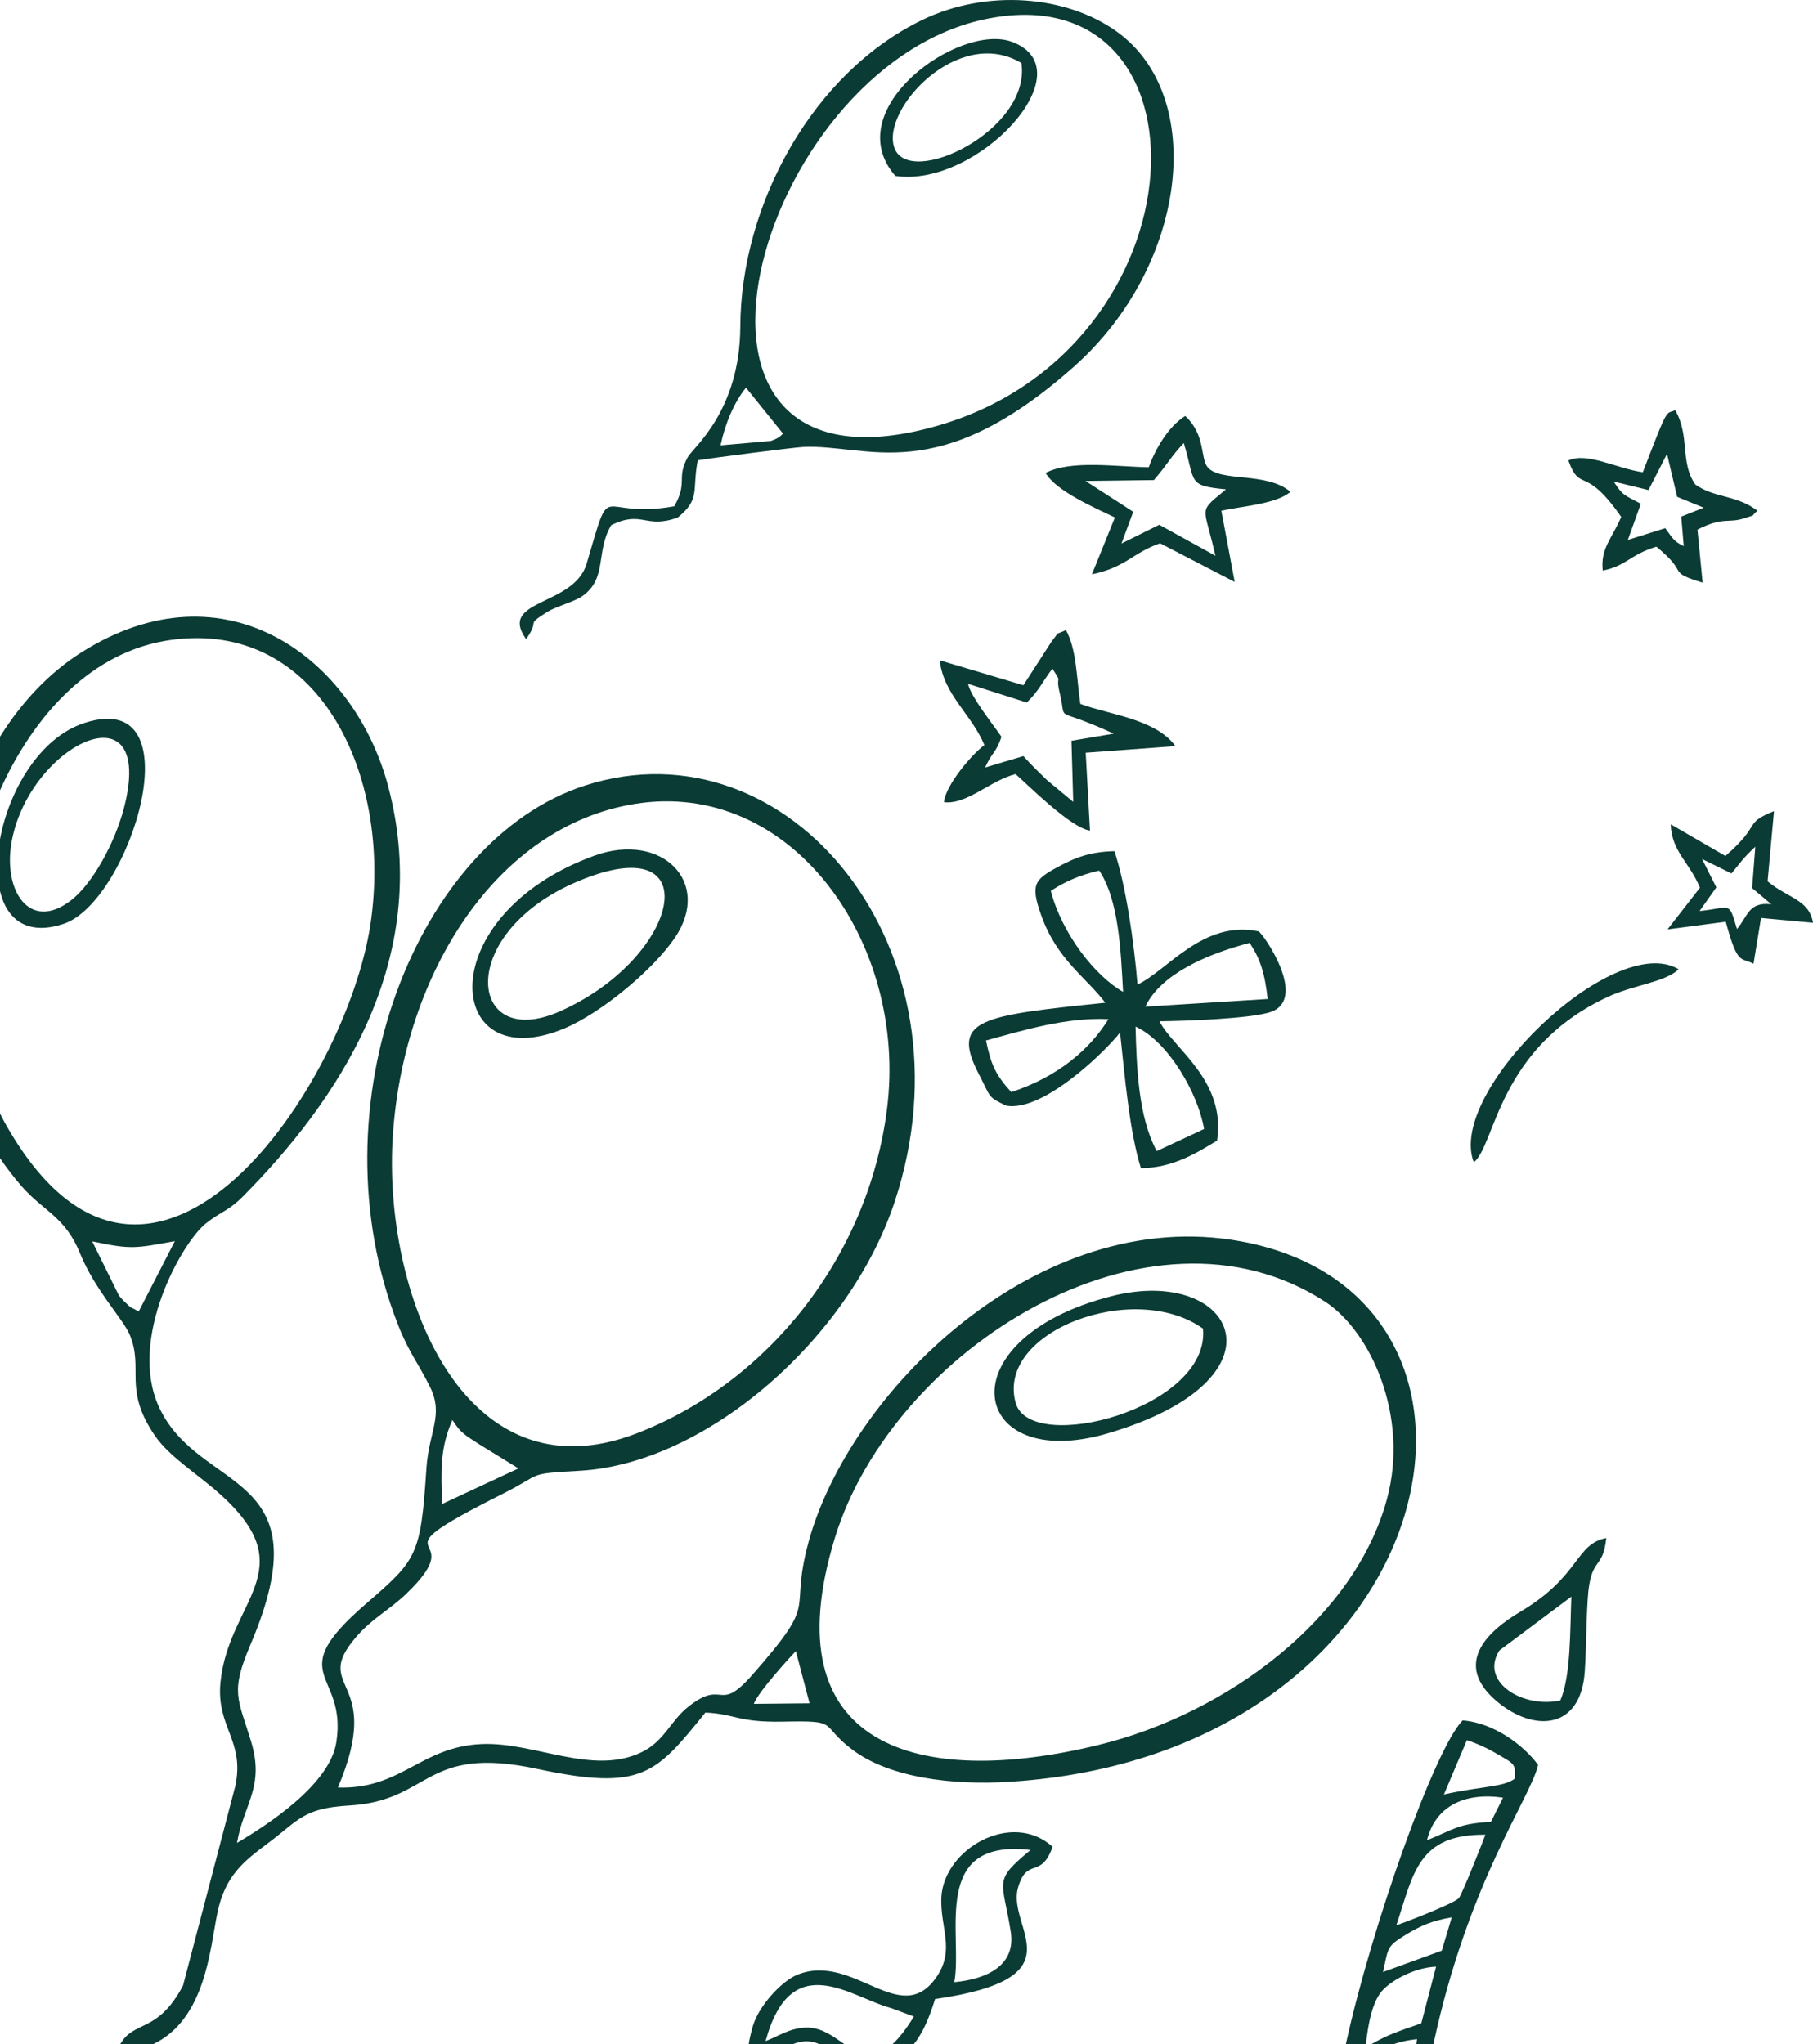
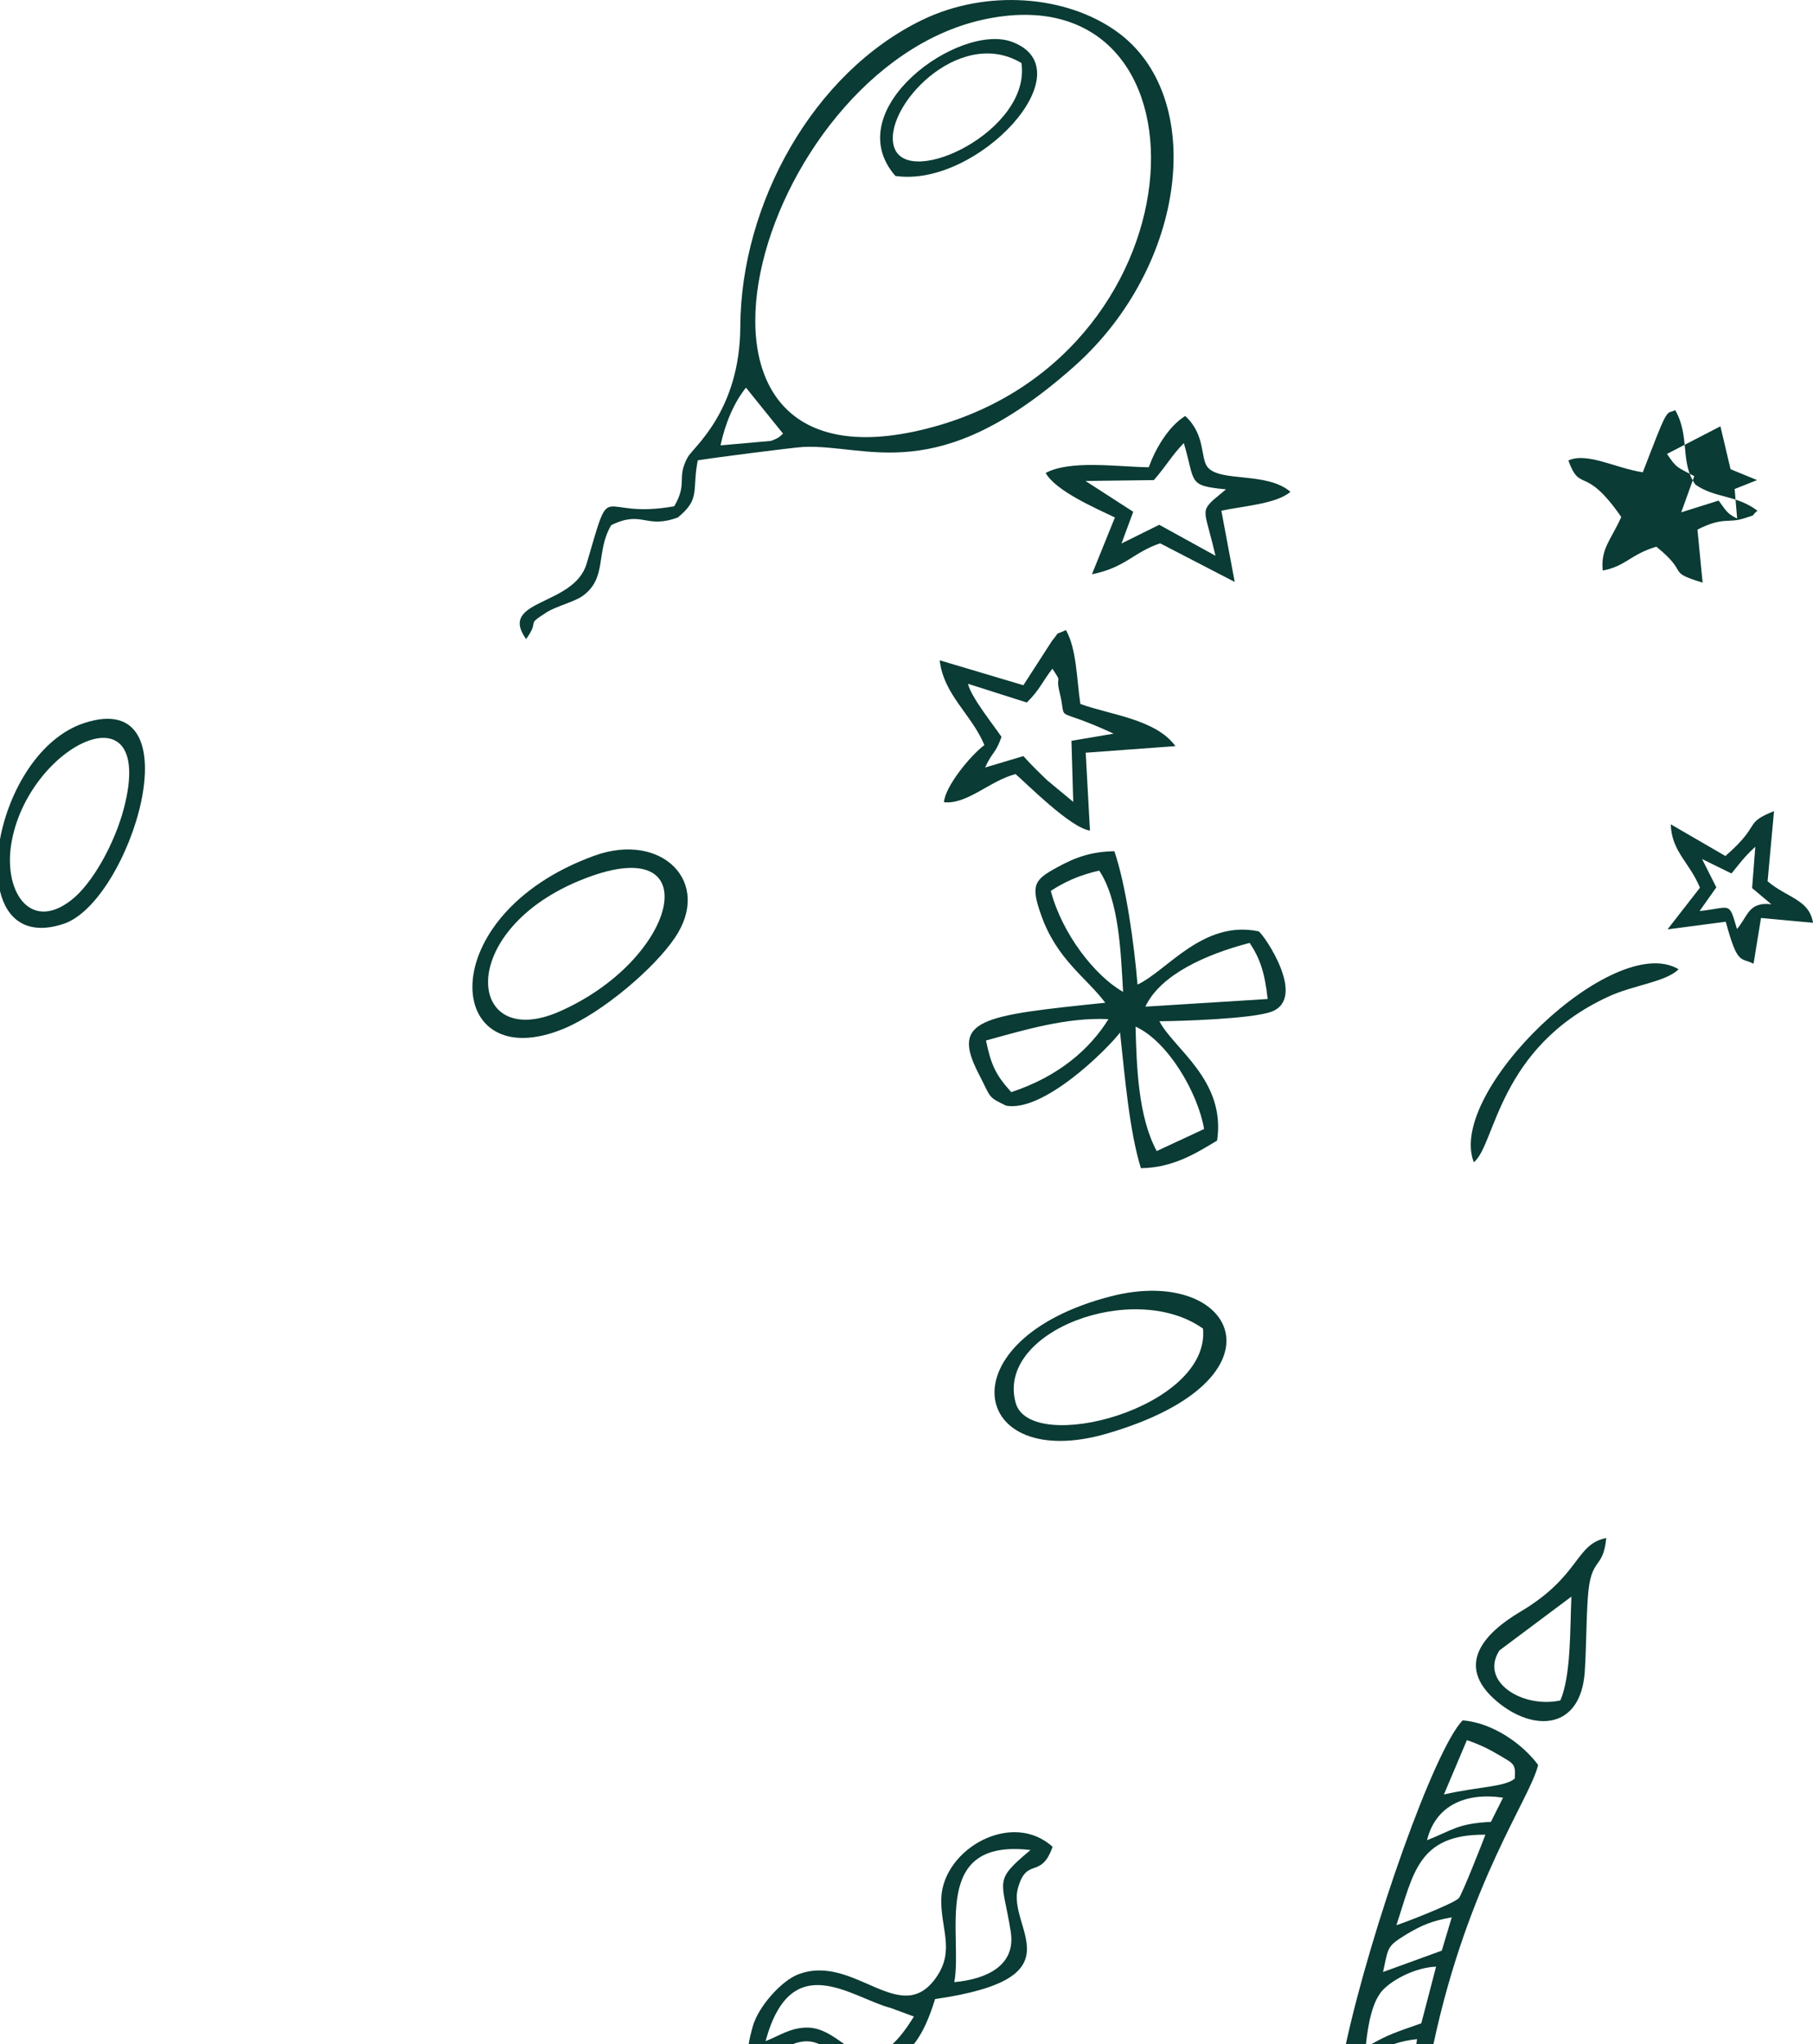
<svg xmlns="http://www.w3.org/2000/svg" xml:space="preserve" width="101.83mm" height="114.8mm" version="1.1" style="shape-rendering:geometricPrecision; text-rendering:geometricPrecision; image-rendering:optimizeQuality; fill-rule:evenodd; clip-rule:evenodd" viewBox="0 0 10183 11480">
  <defs>
    <style type="text/css">
   
    .fil0 {fill:#0A3B34}
   
  </style>
  </defs>
  <g id="Layer_x0020_1">
    <g id="_609054264">
-       <path class="fil0" d="M4470 9272l77 293 -313 3c26,-70 215,-275 236,-296zm-4470 -5135l0 301c193,-429 520,-783 958,-844 831,-117 1245,755 1124,1588 -132,904 -1213,2524 -2020,1183 -22,-36 -43,-74 -62,-112l0 251c37,54 77,106 120,156 124,142 246,172 329,377 85,209 243,370 280,459 80,193 -39,303 141,566 84,122 242,216 372,334 467,423 40,593 -4,1054 -23,251 137,323 84,578l-294 1122c-143,271 -275,192 -353,330l184 0c297,-141 320,-536 362,-738 43,-211 154,-294 281,-389 178,-133 200,-199 460,-214 463,-27 416,-343 1058,-205 589,126 665,25 942,-317 171,8 180,56 436,51 327,-7 198,13 390,158 210,158 564,200 881,180 2456,-153 2998,-2723 1301,-3035 -1139,-210 -2202,847 -2430,1693 -112,418 71,303 -316,743 -191,217 -156,20 -354,174 -106,82 -136,197 -269,260 -276,131 -600,-60 -896,-47 -344,15 -449,255 -807,244 265,-624 -156,-545 102,-845 91,-106 185,-150 284,-245 388,-375 -247,-164 535,-557 240,-120 130,-114 440,-132 710,-41 1512,-743 1766,-1510 468,-1416 -592,-2707 -1739,-2338 -945,304 -1533,1798 -1051,3027 60,155 114,216 181,352 77,157 -7,248 -21,455 -32,492 -53,513 -337,759 -480,414 -106,378 -169,780 -36,235 -380,460 -558,565 38,-220 157,-314 79,-570 -74,-244 -118,-275 -3,-544 422,-991 -290,-842 -515,-1336 -174,-382 130,-924 266,-1030 85,-67 124,-68 204,-148 519,-522 1076,-1318 820,-2299 -190,-727 -917,-1269 -1724,-759 -182,115 -336,279 -458,474zm7791 4278c-178,666 -891,1206 -1621,1384 -1007,246 -1842,18 -1481,-1162 326,-1063 1766,-1969 2754,-1327 256,167 472,642 348,1105zm-5308 31c-6,-190 -12,-314 58,-472 47,74 72,85 150,136l221 136 -429 200zm-1704 -1081c-74,-43 -22,-3 -76,-52 -8,-7 -29,-30 -35,-38l-150 -304c221,47 241,39 464,-1l-203 395zm4203 -1137c-105,829 -669,1538 -1408,1822 -976,375 -1429,-797 -1367,-1682 63,-902 580,-1726 1355,-1853 879,-145 1539,774 1420,1713z" />
      <path class="fil0" d="M7559 11480l113 0c12,-113 36,-246 98,-308 60,-61 186,-124 296,-128l-83 318c-142,50 -185,63 -282,118l125 0c41,-15 86,-24 133,-29 -1,11 -3,20 -4,29l96 0c196,-916 548,-1387 588,-1569 -85,-115 -253,-237 -424,-250 -158,162 -512,1161 -656,1819zm539 -526l-330 120c31,-141 20,-143 132,-212 87,-52 146,-76 254,-95l-56 187zm-255 -143c96,-287 119,-512 500,-508 -14,38 -130,333 -149,356 -27,31 -326,146 -351,152zm172 -477c48,-196 218,-270 427,-239l-68 136c-187,9 -212,45 -359,103zm224 -562c66,22 124,50 174,80 89,53 101,50 95,136 -60,48 -194,43 -398,89l129 -305z" />
      <path class="fil0" d="M4047 2501c26,-124 77,-243 143,-324l208 258c-14,11 -15,22 -68,41l-283 25zm1476 -2391c1326,-289 1268,1859 -276,2286 -1691,468 -1005,-2006 276,-2286zm-1736 2733c-441,79 -344,-181 -492,322 -71,242 -501,198 -340,424 84,-118 -12,-69 119,-153 47,-29 153,-58 195,-87 145,-101 74,-248 164,-400 176,-86 191,24 374,-43 129,-105 79,-150 112,-321 68,-12 536,-72 591,-75 365,-18 750,236 1524,-453 634,-564 747,-1516 238,-1880 -284,-204 -731,-239 -1090,-66 -616,297 -1021,1035 -1024,1724 -2,473 -265,678 -295,732 -66,120 2,142 -76,276z" />
      <path class="fil0" d="M6378 5765c182,83 350,371 385,575l-266 124c-105,-194 -113,-477 -119,-699zm-698 368c-90,-99 -114,-156 -142,-290 215,-59 453,-131 688,-120 -105,169 -280,322 -546,410zm753 -480c85,-180 340,-294 586,-358 59,89 85,169 101,315l-687 43zm-531 -650c74,-49 160,-89 272,-114 112,169 121,457 134,681 -159,-90 -343,-327 -406,-567zm306 628c-694,72 -870,91 -712,397 72,139 49,130 155,181 210,38 564,-312 640,-411 27,248 52,552 117,762 179,-2 309,-83 428,-155 51,-339 -244,-515 -324,-670 116,-1 521,-13 630,-54 203,-77 -46,-437 -73,-451 -312,-65 -513,221 -680,299 -19,-231 -65,-559 -130,-749 -133,3 -218,34 -322,91 -126,69 -151,96 -88,271 88,247 252,347 359,489z" />
      <path class="fil0" d="M4300 11462c144,-530 483,-243 703,-186l130 48c-44,72 -84,122 -121,156l120 0c53,-66 89,-154 120,-254 819,-118 401,-397 466,-625 50,-176 129,-45 194,-230 -227,-207 -613,10 -625,287 -6,168 77,290 -25,441 -202,300 -466,-137 -783,-10 -91,37 -217,176 -250,287 -12,42 -20,76 -24,104l245 0c64,-25 111,-20 153,0l141 0c-62,-43 -127,-93 -209,-94 -98,0 -162,49 -235,76zm1060 -331c49,-267 -137,-809 428,-742 -214,178 -157,164 -111,459 30,189 -134,266 -317,283z" />
      <path class="fil0" d="M6255 4120c-354,-164 -258,-48 -303,-229 -27,-112 21,-41 -41,-136 -56,72 -74,123 -144,190l-330 -105c16,74 143,231 188,298 -33,95 -51,82 -92,172l215 -64c45,50 79,83 134,136l146 121 -10 -343 237 -40zm-726 64c-72,-173 -229,-282 -251,-476l470 140 160 -248c52,-63 6,-27 79,-62 61,109 60,276 81,415 160,60 423,84 534,237l-504 37 24 437c-108,-13 -357,-265 -418,-317 -144,37 -272,172 -402,158 6,-88 148,-262 227,-321z" />
      <path class="fil0" d="M8764 9549c-212,46 -456,-105 -342,-281l404 -302c-8,186 -2,444 -62,583zm258 -912c-176,34 -144,213 -483,414 -199,118 -373,299 -132,503 208,175 471,160 494,-165 9,-137 8,-277 17,-414 16,-241 85,-152 104,-338z" />
      <path class="fil0" d="M6365 2874l-66 178 212 -105 316 174c-57,-246 -85,-244 -13,-313l72 -60c-219,-21 -170,-37 -237,-260 -71,74 -92,120 -168,208l-384 5 268 173zm-103 32c-107,-52 -330,-147 -389,-250 139,-74 397,-35 579,-32 36,-99 108,-228 205,-288 117,108 83,238 127,289 73,84 332,23 464,137 -80,68 -262,79 -388,106l75 400 -419 -217c-153,52 -192,135 -383,174l129 -319z" />
      <path class="fil0" d="M3321 4920c655,-232 479,470 -178,760 -533,235 -595,-486 178,-760zm18 -115c-923,334 -847,1252 -171,971 215,-90 506,-337 622,-509 213,-313 -73,-598 -451,-462z" />
      <path class="fil0" d="M6757 7461c42,448 -968,712 -1052,418 -114,-403 665,-694 1052,-418zm-515 -182c-942,241 -798,997 -23,771 1044,-305 721,-949 23,-771z" />
-       <path class="fil0" d="M9363 2549l-104 203 -196 -48c54,81 56,73 153,125l-73 203 210 -66c41,54 44,72 104,101l-14 -166 126 -50 -149 -61 -57 -241zm-257 354c-207,-298 -229,-130 -297,-317 104,-49 270,45 418,66 29,-74 50,-130 79,-203 65,-164 64,-124 103,-146 85,149 25,292 113,418 111,78 228,56 349,147 -45,37 4,17 -76,43 -89,29 -115,-11 -261,63l29 298c-210,-65 -68,-47 -260,-202 -147,44 -170,109 -301,134 -13,-124 50,-177 104,-301z" />
+       <path class="fil0" d="M9363 2549c54,81 56,73 153,125l-73 203 210 -66c41,54 44,72 104,101l-14 -166 126 -50 -149 -61 -57 -241zm-257 354c-207,-298 -229,-130 -297,-317 104,-49 270,45 418,66 29,-74 50,-130 79,-203 65,-164 64,-124 103,-146 85,149 25,292 113,418 111,78 228,56 349,147 -45,37 4,17 -76,43 -89,29 -115,-11 -261,63l29 298c-210,-65 -68,-47 -260,-202 -147,44 -170,109 -301,134 -13,-124 50,-177 104,-301z" />
      <path class="fil0" d="M697 4535c-52,201 -178,428 -297,520 -235,183 -388,-57 -333,-337 105,-543 808,-876 630,-183zm-697 178l0 291c38,159 152,252 357,184 374,-123 750,-1334 117,-1128 -252,82 -424,381 -474,653z" />
      <path class="fil0" d="M9640 4983l-94 133c180,-19 163,-58 210,101 62,-72 64,-154 193,-139l-108 -91 18 -232c-73,68 -85,92 -134,150l-165 -81 80 159zm-92 2c-58,-142 -159,-202 -164,-356l307 178c209,-182 97,-181 273,-252l-36 394c111,94 234,102 255,233l-292 -27 -42 257c-74,-38 -89,11 -156,-236l-327 43 182 -234z" />
      <path class="fil0" d="M5737 354c56,378 -633,708 -714,475 -75,-214 360,-688 714,-475zm-708 634c462,68 1077,-596 655,-753 -297,-110 -980,380 -655,753z" />
      <path class="fil0" d="M9428 5443c-72,72 -256,89 -395,154 -620,286 -633,832 -755,930 -156,-396 788,-1302 1150,-1084z" />
    </g>
  </g>
</svg>